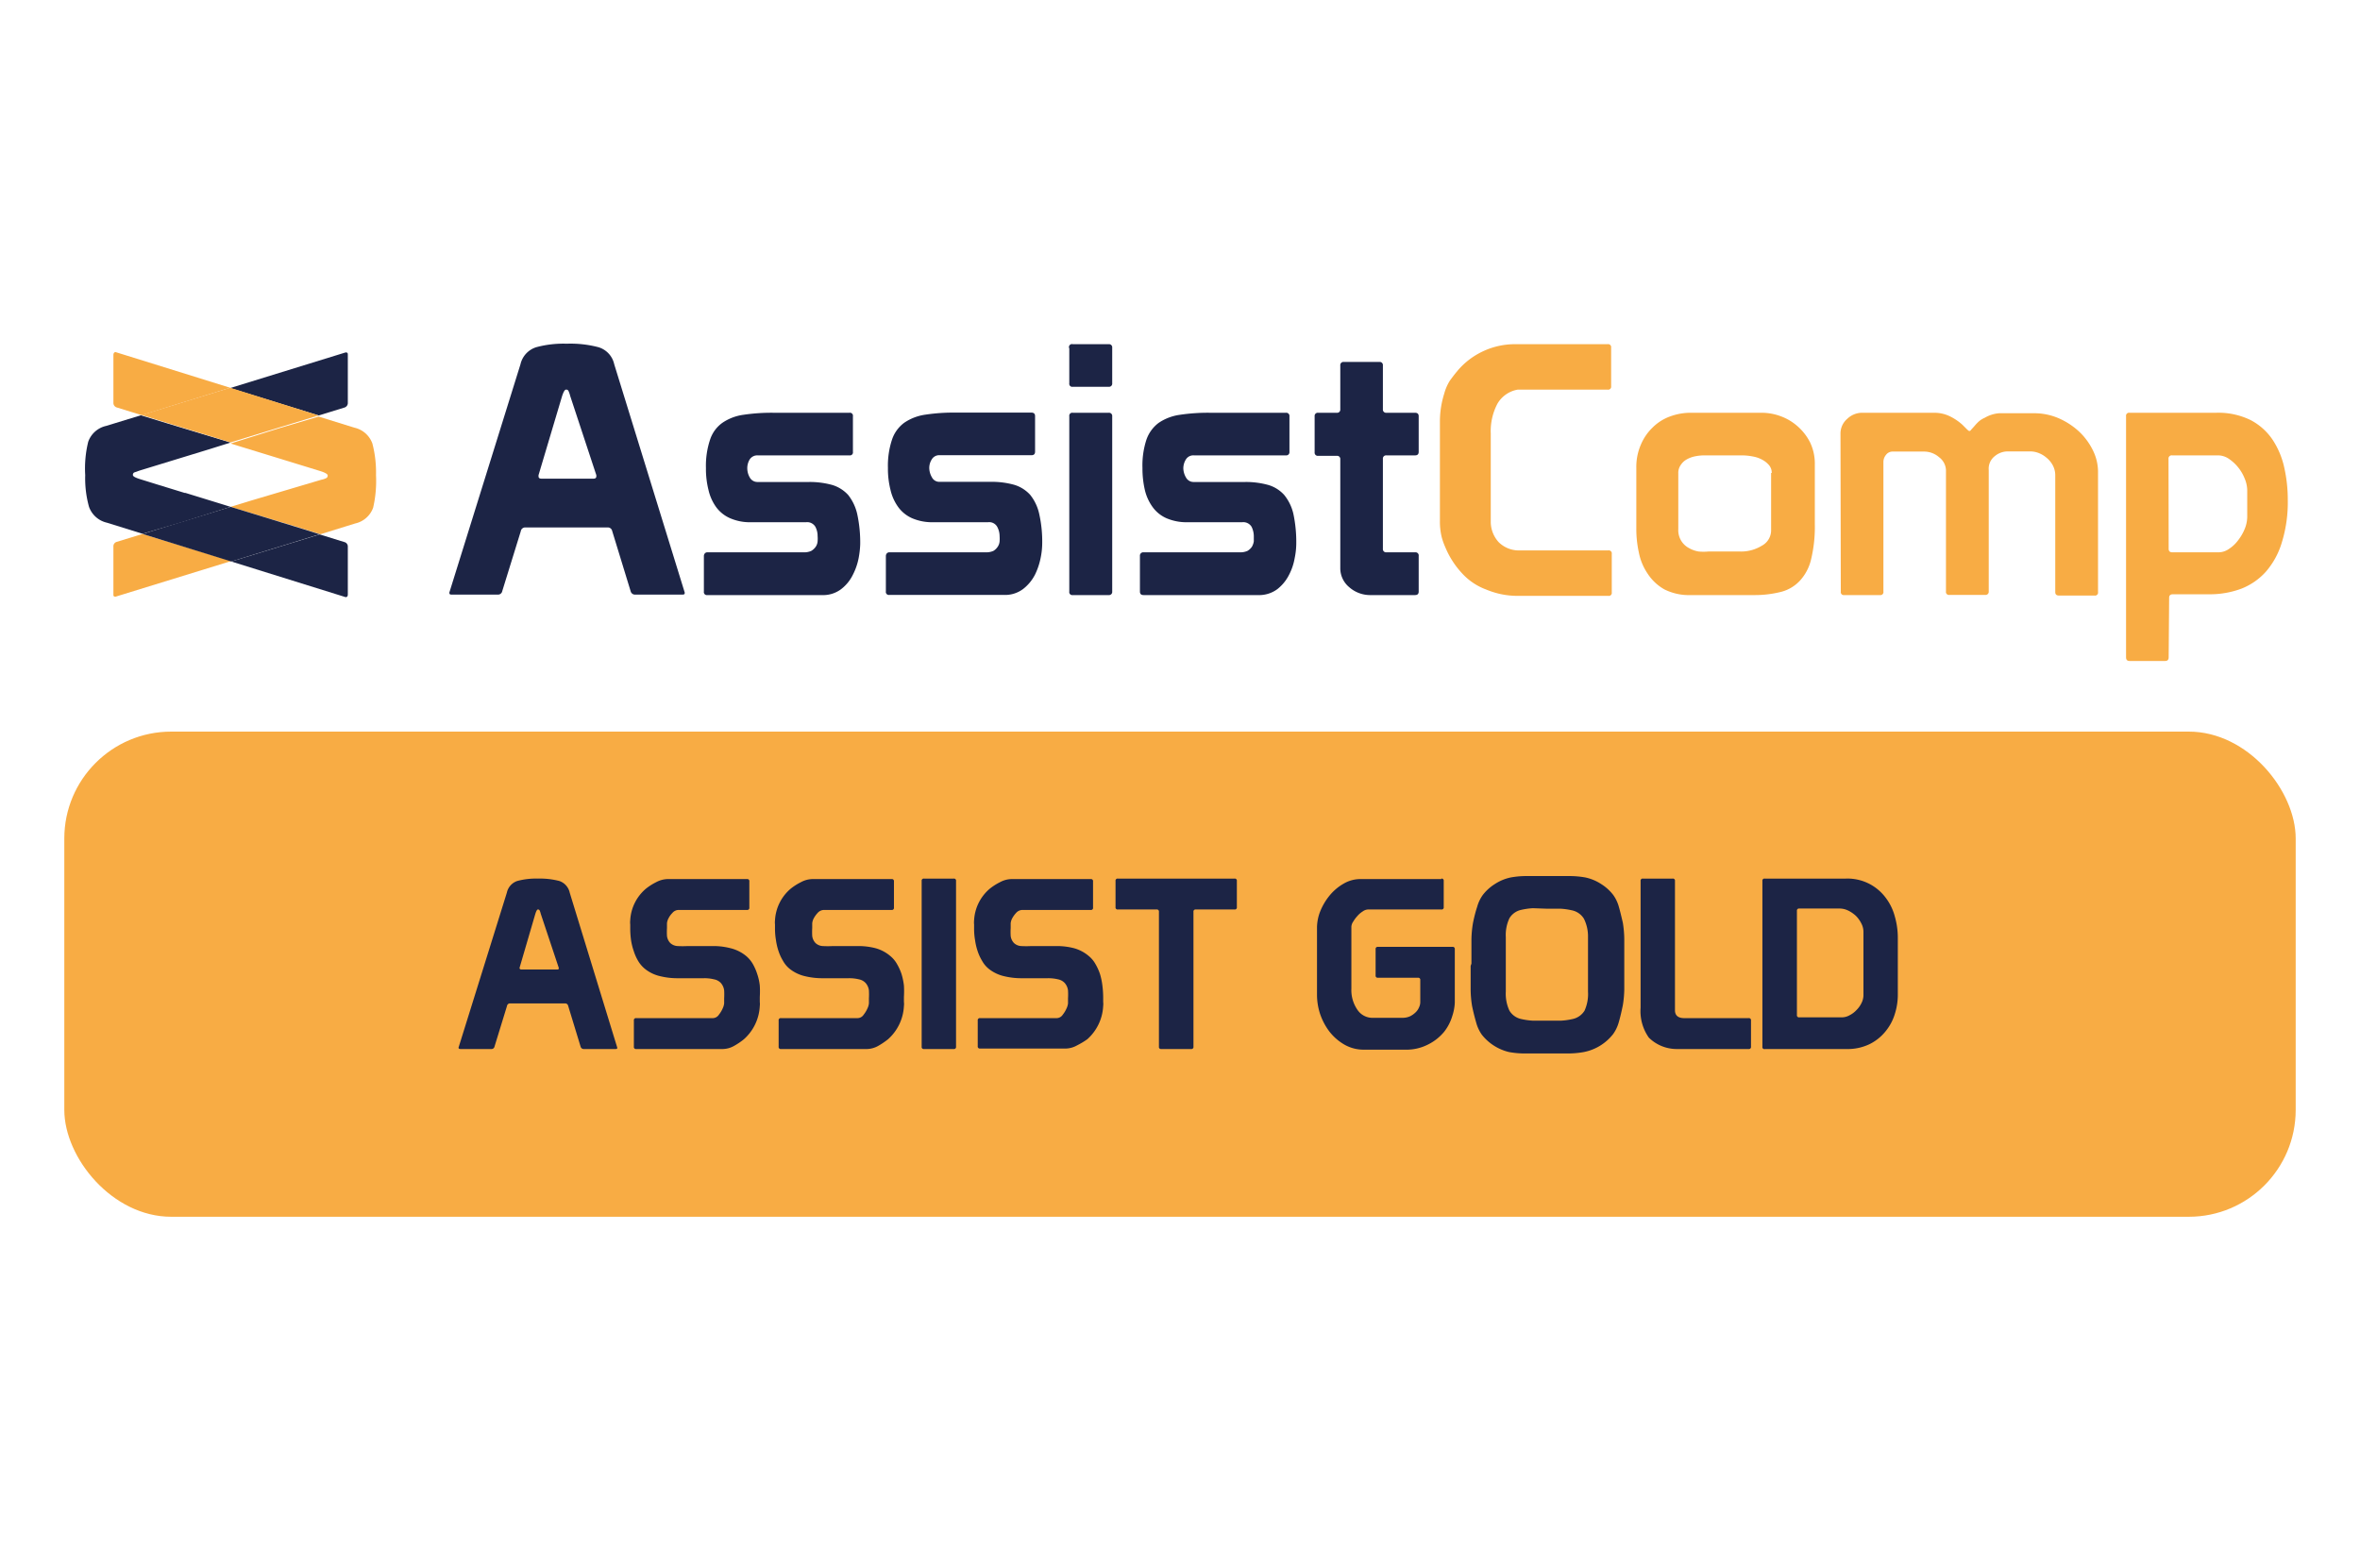
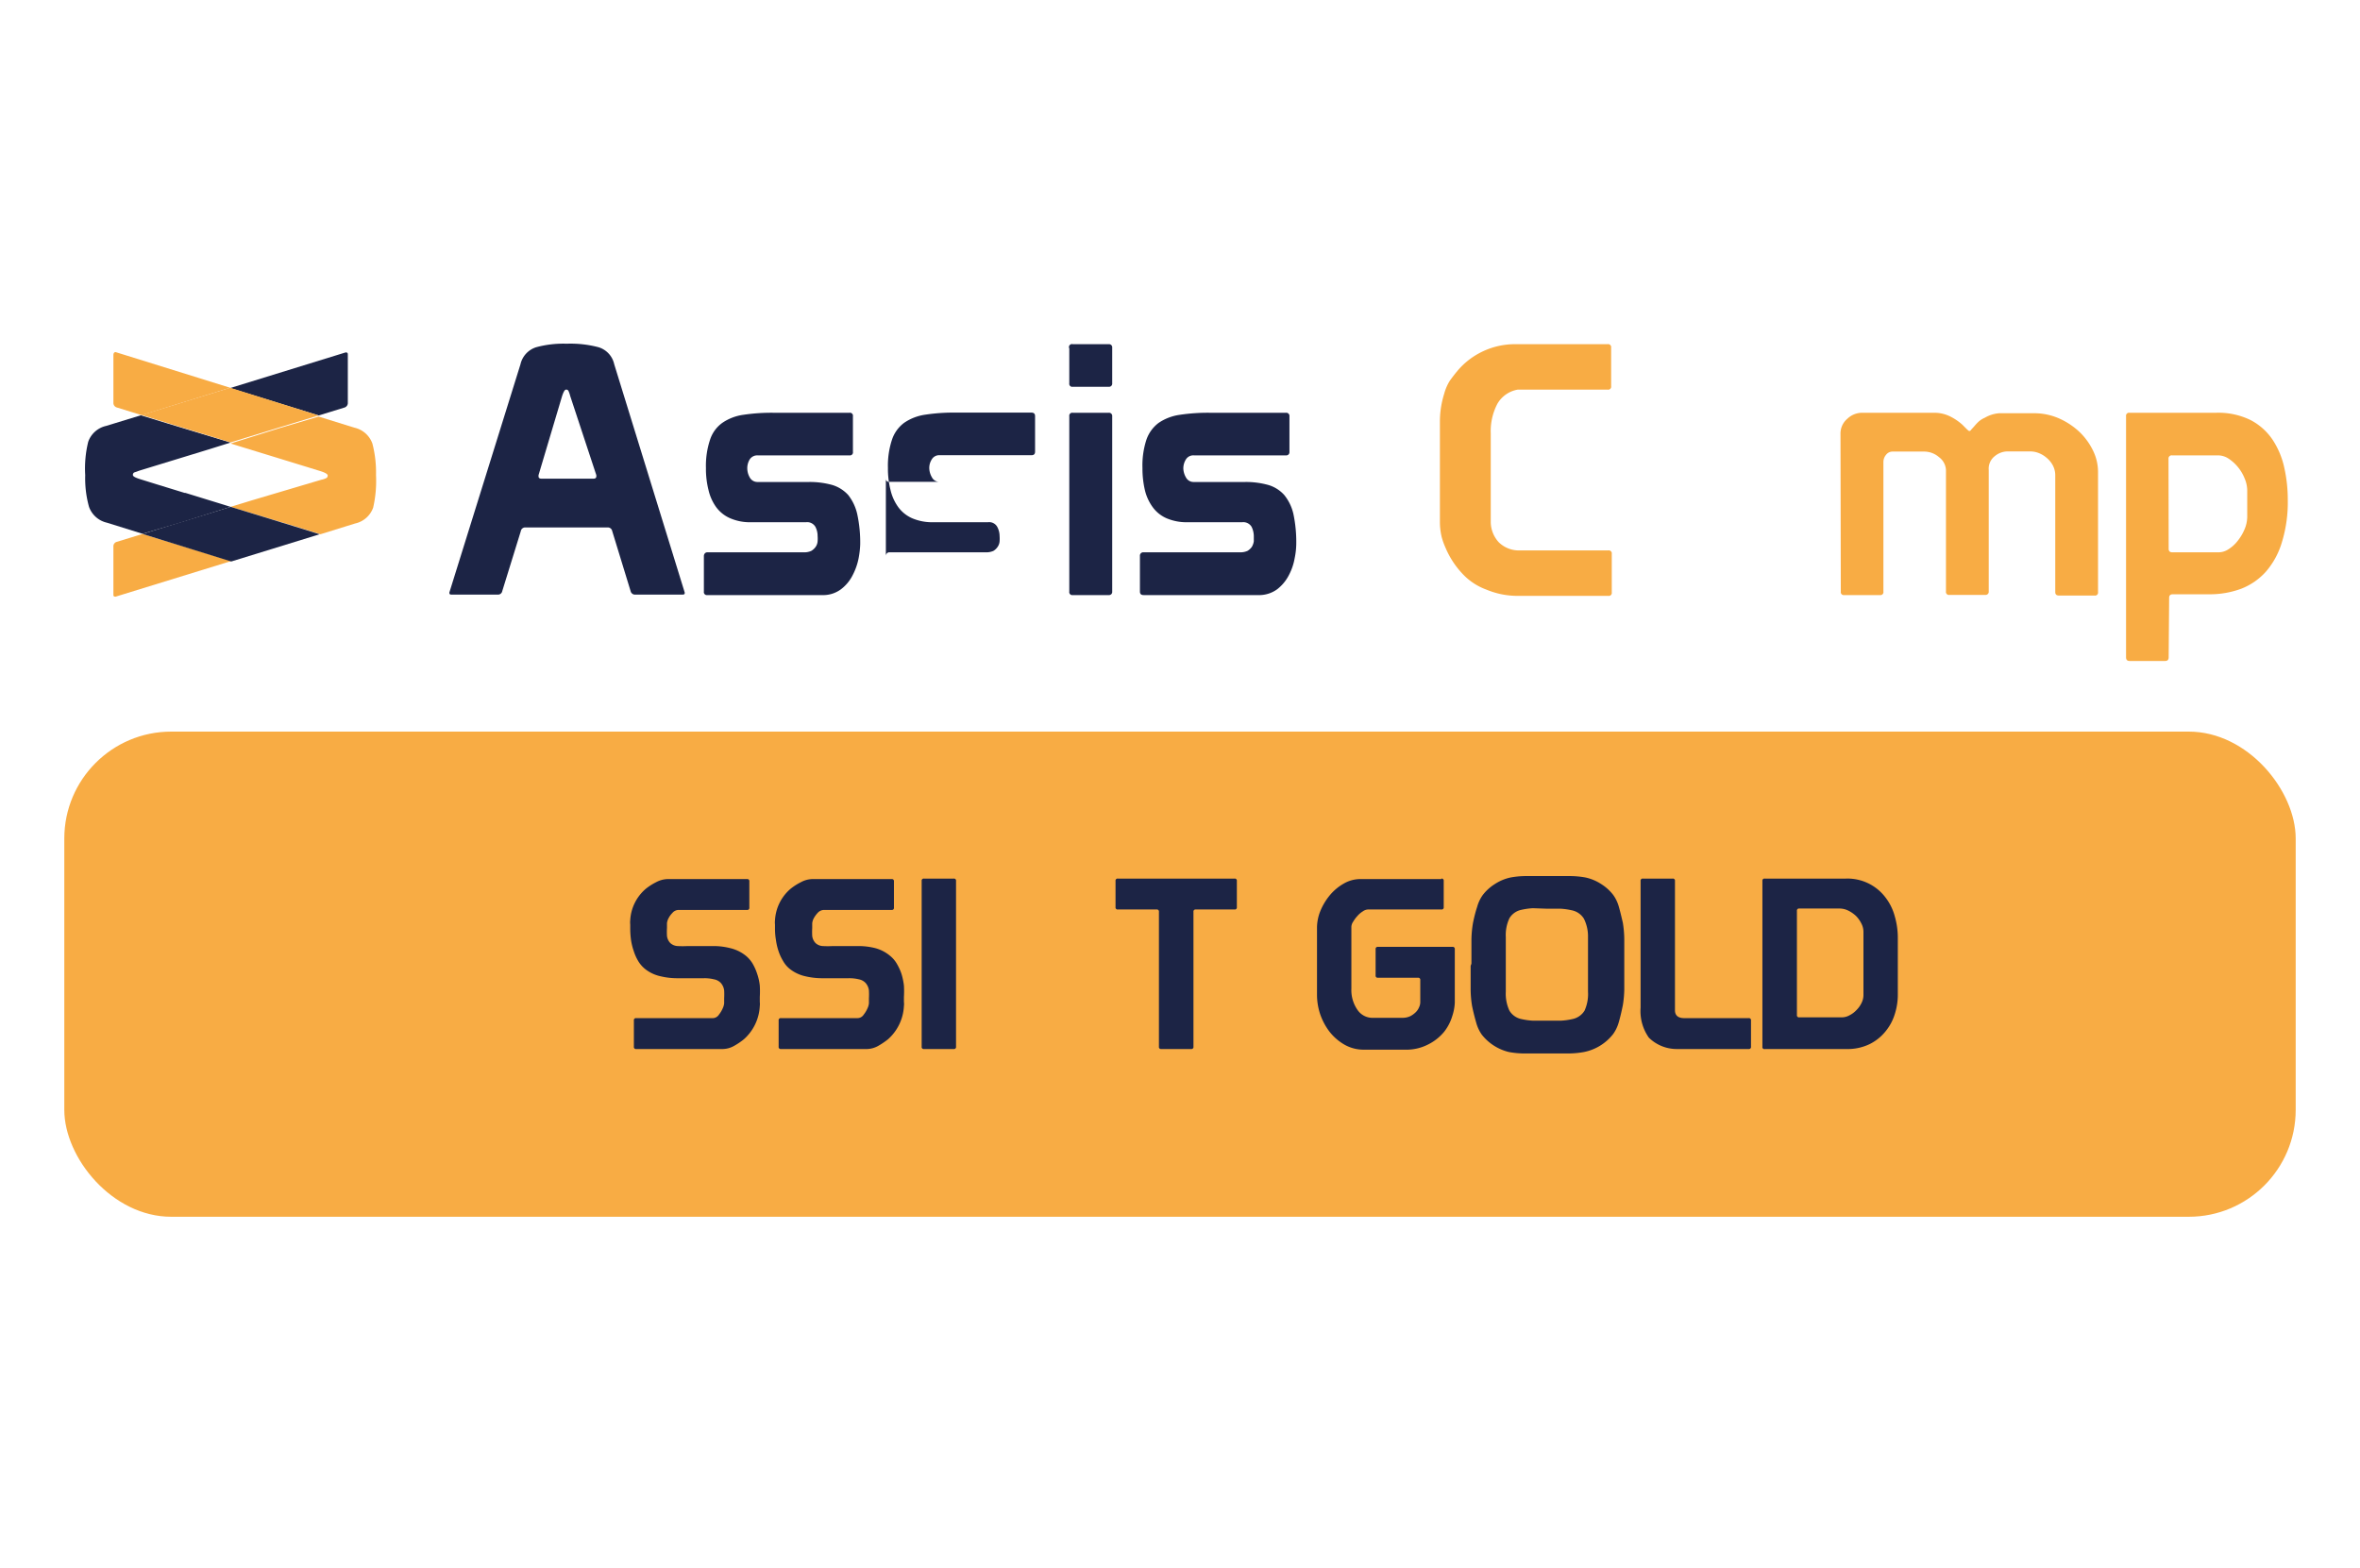
<svg xmlns="http://www.w3.org/2000/svg" id="Capa_1" data-name="Capa 1" viewBox="0 0 149 99">
  <defs>
    <style>.cls-1{fill:#f8ac44;}.cls-2{fill:#1c2445;}.cls-3{fill:none;}.cls-4{fill:#7bcbdf;}.cls-5{fill:#2d519f;}</style>
  </defs>
  <title>iconologia pagina assistcomp</title>
  <rect class="cls-1" x="4.06" y="46.19" width="140.88" height="30.63" rx="6.75" />
-   <path class="cls-2" d="M32,56.36a1,1,0,0,1,.66-.74,4.5,4.5,0,0,1,1.3-.15,4.83,4.83,0,0,1,1.35.15,1,1,0,0,1,.66.74l3,9.78c0,.06,0,.09-.11.09h-2a.2.2,0,0,1-.2-.14l-.79-2.59a.19.19,0,0,0-.2-.15H32.21a.19.19,0,0,0-.2.16l-.79,2.57a.19.19,0,0,1-.2.15H29.07q-.12,0-.12-.09Zm2.14,1.33a1,1,0,0,0-.07-.21.11.11,0,0,0-.11-.06c-.05,0-.1.09-.16.27l-1,3.42a.07.07,0,0,1,0,0s0,0,0,0,0,.1.12.1h2.24c.08,0,.12,0,.12-.1a0,0,0,0,0,0,0,.43.43,0,0,1,0,0Z" />
  <path class="cls-2" d="M42.72,61.76a4.45,4.45,0,0,1-1-.12,2.37,2.37,0,0,1-1-.47,1.9,1.9,0,0,1-.43-.5,3,3,0,0,1-.28-.63,3.87,3.87,0,0,1-.17-.69,5.49,5.49,0,0,1-.05-.7v-.28a1.24,1.24,0,0,1,0-.27,2.8,2.8,0,0,1,1-2,3.61,3.61,0,0,1,.63-.4,1.61,1.61,0,0,1,.74-.2h5a.13.13,0,0,1,.15.15v1.65a.13.13,0,0,1-.15.15H42.83a.52.52,0,0,0-.38.19,1.36,1.36,0,0,0-.25.35.86.86,0,0,0-.09.3c0,.1,0,.2,0,.3a4.32,4.32,0,0,0,0,.5.78.78,0,0,0,.21.45.74.74,0,0,0,.46.19,6.4,6.4,0,0,0,.64,0h1.68a4.25,4.25,0,0,1,1,.13,2.47,2.47,0,0,1,1,.49,1.94,1.94,0,0,1,.43.51,3.35,3.35,0,0,1,.28.64,3.42,3.42,0,0,1,.16.72,6,6,0,0,1,0,.72v.32a1,1,0,0,1,0,.25,3,3,0,0,1-1,2.1,4.16,4.16,0,0,1-.62.42,1.5,1.5,0,0,1-.7.2H40.17a.13.13,0,0,1-.15-.15V64.43a.13.13,0,0,1,.15-.15H45a.47.47,0,0,0,.39-.22,1.76,1.76,0,0,0,.24-.4,1,1,0,0,0,.09-.31c0-.1,0-.21,0-.32a4.46,4.46,0,0,0,0-.5.87.87,0,0,0-.21-.47.78.78,0,0,0-.43-.23,2.49,2.49,0,0,0-.65-.07Z" />
  <path class="cls-2" d="M51.86,61.76a4.61,4.61,0,0,1-1-.12,2.43,2.43,0,0,1-1-.47,1.7,1.7,0,0,1-.42-.5,3,3,0,0,1-.29-.63,3.85,3.85,0,0,1-.16-.69,4.14,4.14,0,0,1-.06-.7v-.28a1.24,1.24,0,0,1,0-.27,2.81,2.81,0,0,1,1-2,3.61,3.61,0,0,1,.63-.4,1.58,1.58,0,0,1,.73-.2h5a.13.13,0,0,1,.15.15v1.65a.13.13,0,0,1-.15.15H52a.54.54,0,0,0-.38.19,1.65,1.65,0,0,0-.25.35.86.86,0,0,0-.09.3c0,.1,0,.2,0,.3a4.32,4.32,0,0,0,0,.5.78.78,0,0,0,.21.45.72.72,0,0,0,.46.19,6.05,6.05,0,0,0,.63,0h1.68a4.33,4.33,0,0,1,1,.13,2.43,2.43,0,0,1,.94.49,1.77,1.77,0,0,1,.43.51,3.38,3.38,0,0,1,.29.64,4.18,4.18,0,0,1,.15.72,6.09,6.09,0,0,1,0,.72v.32a1,1,0,0,1,0,.25,3,3,0,0,1-1,2.1,4.75,4.75,0,0,1-.62.42,1.53,1.53,0,0,1-.7.2H49.31a.13.13,0,0,1-.15-.15V64.43a.13.13,0,0,1,.15-.15h4.83a.47.47,0,0,0,.39-.22,1.76,1.76,0,0,0,.24-.4,1,1,0,0,0,.09-.31c0-.1,0-.21,0-.32a4.46,4.46,0,0,0,0-.5.87.87,0,0,0-.21-.47.78.78,0,0,0-.42-.23,2.62,2.62,0,0,0-.66-.07Z" />
  <path class="cls-2" d="M58.34,55.47h1.87a.13.13,0,0,1,.15.15V66.08a.13.13,0,0,1-.15.15H58.34a.13.13,0,0,1-.15-.15V55.62A.13.13,0,0,1,58.34,55.47Z" />
-   <path class="cls-2" d="M64.43,61.76a4.61,4.61,0,0,1-1-.12,2.43,2.43,0,0,1-1-.47,1.7,1.7,0,0,1-.42-.5,3,3,0,0,1-.29-.63,3.85,3.85,0,0,1-.16-.69,4.14,4.14,0,0,1-.06-.7v-.28a1.24,1.24,0,0,1,0-.27,2.81,2.81,0,0,1,1-2,3.61,3.61,0,0,1,.63-.4,1.58,1.58,0,0,1,.73-.2h5a.13.13,0,0,1,.15.15v1.65a.13.13,0,0,1-.15.15H64.53a.54.54,0,0,0-.38.19,1.65,1.65,0,0,0-.25.35.86.86,0,0,0-.09.3c0,.1,0,.2,0,.3a4.32,4.32,0,0,0,0,.5.78.78,0,0,0,.21.45.72.72,0,0,0,.46.19,6.05,6.05,0,0,0,.63,0h1.68a4.33,4.33,0,0,1,1,.13,2.43,2.43,0,0,1,.94.49,1.77,1.77,0,0,1,.43.51,3.38,3.38,0,0,1,.29.64,4.18,4.18,0,0,1,.15.72,6.09,6.09,0,0,1,.05.72v.32a1,1,0,0,1,0,.25,3,3,0,0,1-1,2.1A4.75,4.75,0,0,1,68,66a1.53,1.53,0,0,1-.7.2H61.88a.13.13,0,0,1-.15-.15V64.43a.13.13,0,0,1,.15-.15h4.83a.47.47,0,0,0,.39-.22,1.76,1.76,0,0,0,.24-.4,1,1,0,0,0,.09-.31c0-.1,0-.21,0-.32a4.46,4.46,0,0,0,0-.5.87.87,0,0,0-.21-.47.78.78,0,0,0-.42-.23,2.62,2.62,0,0,0-.66-.07Z" />
  <path class="cls-2" d="M75.35,66.08a.13.13,0,0,1-.15.15H73.32a.13.13,0,0,1-.15-.15V57.57a.13.13,0,0,0-.15-.15H70.58a.13.13,0,0,1-.15-.15V55.62a.13.13,0,0,1,.15-.15h7.36a.13.13,0,0,1,.15.15v1.65a.13.13,0,0,1-.15.15H75.5a.13.13,0,0,0-.15.15Z" />
  <path class="cls-2" d="M91,55.47a.13.13,0,0,1,.15.15v1.65a.13.13,0,0,1-.15.15H86.36a.61.61,0,0,0-.32.12,1.44,1.44,0,0,0-.33.28,2.11,2.11,0,0,0-.27.36.64.64,0,0,0-.12.32v3.92a2.18,2.18,0,0,0,.38,1.33,1.14,1.14,0,0,0,1,.51h1.83a1.15,1.15,0,0,0,.5-.1,1.38,1.38,0,0,0,.36-.26.93.93,0,0,0,.21-.32.76.76,0,0,0,.07-.31V61.88a.13.13,0,0,0-.15-.15H87a.13.13,0,0,1-.15-.15V59.93a.13.13,0,0,1,.15-.15H91.7a.13.13,0,0,1,.15.15V63.3a3.11,3.11,0,0,1-.16.85,3,3,0,0,1-.52,1,3.11,3.11,0,0,1-1,.79,3,3,0,0,1-1.48.33H86.13a2.43,2.43,0,0,1-1.27-.33,3.27,3.27,0,0,1-.94-.83A3.92,3.92,0,0,1,83.34,64a3.87,3.87,0,0,1-.19-1.18V58.52a2.88,2.88,0,0,1,.21-1,3.85,3.85,0,0,1,.6-1,3.19,3.19,0,0,1,.87-.73,2.09,2.09,0,0,1,1.06-.29H91Z" />
  <path class="cls-2" d="M92.9,60.84c0-.59,0-1.1,0-1.53A6.84,6.84,0,0,1,93,58.26c.08-.39.17-.74.26-1a2.34,2.34,0,0,1,.36-.76,2.89,2.89,0,0,1,.75-.68,2.93,2.93,0,0,1,1-.42,5.43,5.43,0,0,1,.94-.09h2.79a5.56,5.56,0,0,1,1,.09,2.93,2.93,0,0,1,1,.42,2.89,2.89,0,0,1,.75.68,2.34,2.34,0,0,1,.36.76c.09.31.17.66.25,1a6.84,6.84,0,0,1,.09,1.05c0,.43,0,.94,0,1.53v.09c0,.59,0,1.1,0,1.53a6.84,6.84,0,0,1-.09,1c-.08.39-.16.74-.25,1.05a2.39,2.39,0,0,1-.36.77A3.1,3.1,0,0,1,100,66.42a5.56,5.56,0,0,1-1,.09l-1.39,0-1.4,0a5.43,5.43,0,0,1-.94-.09,3.1,3.1,0,0,1-1.71-1.09,2.39,2.39,0,0,1-.36-.77c-.09-.31-.18-.66-.26-1.05a6.84,6.84,0,0,1-.09-1c0-.43,0-.94,0-1.53Zm3.88-3.5a4.31,4.31,0,0,0-.72.1,1.15,1.15,0,0,0-.76.53,2.48,2.48,0,0,0-.23,1.19v3.45a2.52,2.52,0,0,0,.23,1.2,1.15,1.15,0,0,0,.76.53,4.31,4.31,0,0,0,.72.1l.89,0,.88,0a4.31,4.31,0,0,0,.72-.1,1.17,1.17,0,0,0,.77-.53,2.54,2.54,0,0,0,.22-1.2V59.16A2.49,2.49,0,0,0,100,58a1.17,1.17,0,0,0-.77-.53,4.31,4.31,0,0,0-.72-.1l-.88,0Z" />
  <path class="cls-2" d="M110.55,64.43v1.65a.13.13,0,0,1-.15.15h-4.35l-.18,0a2.51,2.51,0,0,1-1.77-.72,2.9,2.9,0,0,1-.52-1.89v-8a.13.13,0,0,1,.15-.15h1.87a.13.13,0,0,1,.15.15v8.16c0,.33.2.5.59.5h4.06A.13.13,0,0,1,110.55,64.43Z" />
  <path class="cls-2" d="M111.27,66.08V55.62a.13.13,0,0,1,.15-.15h5.12a3,3,0,0,1,2.5,1.19,3.37,3.37,0,0,1,.59,1.2,4.85,4.85,0,0,1,.19,1.36v3.6a4,4,0,0,1-.19,1.2,3.17,3.17,0,0,1-.59,1.1,3,3,0,0,1-1,.8,3.19,3.19,0,0,1-1.47.31h-5.13A.13.13,0,0,1,111.27,66.08Zm2.18-2a.13.13,0,0,0,.15.15h2.68a1,1,0,0,0,.49-.13,1.54,1.54,0,0,0,.44-.33,1.6,1.6,0,0,0,.32-.45,1.11,1.11,0,0,0,.12-.5v-4a1.13,1.13,0,0,0-.14-.53,1.77,1.77,0,0,0-.34-.47,2,2,0,0,0-.48-.33,1.25,1.25,0,0,0-.53-.13H113.6a.13.13,0,0,0-.15.15Z" />
  <path class="cls-3" d="M8.81,29.7l-.34.12a.17.17,0,0,0-.08.16c0,.08.14.16.42.25l1.06.33,1.79.55h.05l2.37.73.48.15,1.34-.41,4.42-1.36a1.33,1.33,0,0,0,.33-.11.18.18,0,0,0,.08-.16c0-.08-.14-.17-.41-.26l-1.07-.33-1.79-.55h0L15,28.08l-.48-.15-1.34.42Z" />
  <polygon class="cls-4" points="14.08 31.85 14.08 31.85 11.71 31.12 14.08 31.85" />
  <path class="cls-2" d="M20.12,26.23l1.63-.5a.3.3,0,0,0,.21-.31v-3c0-.11,0-.17-.14-.17l-7.29,2.25Z" />
  <path class="cls-2" d="M11.38,33l3.18-1-.48-.15h0l-2.37-.73h-.05l-1.79-.55-1.06-.33c-.28-.09-.42-.17-.42-.25a.17.17,0,0,1,.08-.16l.34-.12,4.41-1.35,1.34-.42-4-1.21-1.67-.51-2.19.67a1.56,1.56,0,0,0-1.13,1A7.06,7.06,0,0,0,5.38,30a6.71,6.71,0,0,0,.24,2,1.57,1.57,0,0,0,1.13,1l2.25.7L11.37,33Z" />
-   <path class="cls-2" d="M21.82,37.7c.1,0,.14-.06.14-.18v-3a.29.29,0,0,0-.23-.3l-1.55-.48L14.6,35.45Z" />
  <polygon class="cls-5" points="15.04 28.08 15.04 28.08 17.41 28.81 15.04 28.08" />
  <path class="cls-1" d="M7.37,34.21a.29.29,0,0,0-.21.3v3c0,.11,0,.16.14.16l7.3-2.25L9,33.71Z" />
  <path class="cls-1" d="M7.3,22.23c-.09,0-.14.07-.14.19v3a.3.3,0,0,0,.23.31l1.55.48,5.59-1.73Z" />
  <path class="cls-1" d="M17.75,27l-3.19,1,.48.15h0l2.38.73h0l1.79.55,1.07.33c.27.09.41.18.41.26a.18.18,0,0,1-.08.16,1.33,1.33,0,0,1-.33.11L15.9,31.59,14.56,32l4,1.21,1.67.52,2.19-.68a1.56,1.56,0,0,0,1.14-1A7.58,7.58,0,0,0,23.74,30a7.23,7.23,0,0,0-.23-2,1.57,1.57,0,0,0-1.14-1l-2.25-.7L17.75,27Z" />
  <polygon class="cls-2" points="14.56 32 11.38 32.98 11.37 32.98 9 33.71 14.6 35.45 20.18 33.73 18.51 33.21 14.56 32" />
  <polygon class="cls-1" points="8.94 26.2 10.61 26.72 14.56 27.93 17.75 26.95 17.75 26.95 20.12 26.23 14.53 24.48 8.94 26.2" />
  <path class="cls-2" d="M32.86,23a1.47,1.47,0,0,1,1-1.08,6.57,6.57,0,0,1,1.92-.22,6.93,6.93,0,0,1,2,.22,1.44,1.44,0,0,1,1,1.08l4.45,14.41c0,.09,0,.13-.16.13H40.11a.28.28,0,0,1-.29-.2l-1.17-3.82a.28.28,0,0,0-.29-.22H33.17a.28.28,0,0,0-.29.24l-1.17,3.78a.27.27,0,0,1-.29.22H28.55c-.12,0-.18,0-.18-.13ZM36,25a1.77,1.77,0,0,0-.11-.32.15.15,0,0,0-.16-.08c-.07,0-.15.13-.24.4L34,30s0,.06,0,.07a.09.09,0,0,0,0,0q0,.15.18.15h3.29q.18,0,.18-.15s0,0,0,0,0,0,0-.07Z" />
  <path class="cls-2" d="M44.66,34.87h6.08a1.05,1.05,0,0,0,.48-.09.88.88,0,0,0,.28-.26.7.7,0,0,0,.12-.34,2.12,2.12,0,0,0,0-.34,1.24,1.24,0,0,0-.14-.58.6.6,0,0,0-.59-.29H47.44a3.14,3.14,0,0,1-1.34-.25,2.17,2.17,0,0,1-.89-.71,3,3,0,0,1-.48-1.08,5.45,5.45,0,0,1-.16-1.38,5.21,5.21,0,0,1,.26-1.79,2.11,2.11,0,0,1,.77-1.06,3.09,3.09,0,0,1,1.32-.51,12.08,12.08,0,0,1,1.94-.13h4.77a.19.19,0,0,1,.22.22v2.25a.19.19,0,0,1-.22.22H47.84a.57.57,0,0,0-.51.26,1.07,1.07,0,0,0-.15.56,1.18,1.18,0,0,0,.16.58.55.55,0,0,0,.5.28h3.23a5.32,5.32,0,0,1,1.48.19,2.23,2.23,0,0,1,1,.63,3,3,0,0,1,.57,1.2,8.51,8.51,0,0,1,.19,1.92,5.78,5.78,0,0,1-.1.87,3.94,3.94,0,0,1-.37,1.06,2.56,2.56,0,0,1-.74.9,1.89,1.89,0,0,1-1.22.37H44.66a.19.19,0,0,1-.22-.22V35.1C44.44,35,44.51,34.87,44.66,34.87Z" />
-   <path class="cls-2" d="M56.15,34.87h6.08a1.1,1.1,0,0,0,.49-.09.84.84,0,0,0,.27-.26.7.7,0,0,0,.12-.34,2.24,2.24,0,0,0,0-.34,1.25,1.25,0,0,0-.15-.58.58.58,0,0,0-.58-.29H58.94a3.22,3.22,0,0,1-1.35-.25A2.17,2.17,0,0,1,56.7,32a3,3,0,0,1-.48-1.08,5.45,5.45,0,0,1-.16-1.38,5.21,5.21,0,0,1,.26-1.79,2.17,2.17,0,0,1,.77-1.06,3.14,3.14,0,0,1,1.33-.51,11.86,11.86,0,0,1,1.93-.13h4.77c.15,0,.23.07.23.22v2.25c0,.15-.08.22-.23.22H59.33a.54.54,0,0,0-.5.26,1,1,0,0,0-.16.56,1.2,1.2,0,0,0,.17.58.52.52,0,0,0,.49.28h3.23a5.27,5.27,0,0,1,1.48.19,2.23,2.23,0,0,1,1,.63,2.92,2.92,0,0,1,.57,1.2,8,8,0,0,1,.19,1.92,4.71,4.71,0,0,1-.1.87,4.28,4.28,0,0,1-.36,1.06,2.7,2.7,0,0,1-.75.9,1.89,1.89,0,0,1-1.22.37H56.15a.19.19,0,0,1-.22-.22V35.1C55.93,35,56,34.87,56.15,34.87Z" />
+   <path class="cls-2" d="M56.15,34.87h6.08a1.1,1.1,0,0,0,.49-.09.84.84,0,0,0,.27-.26.7.7,0,0,0,.12-.34,2.24,2.24,0,0,0,0-.34,1.25,1.25,0,0,0-.15-.58.58.58,0,0,0-.58-.29H58.94a3.22,3.22,0,0,1-1.35-.25A2.17,2.17,0,0,1,56.7,32a3,3,0,0,1-.48-1.08,5.45,5.45,0,0,1-.16-1.38,5.21,5.21,0,0,1,.26-1.79,2.17,2.17,0,0,1,.77-1.06,3.14,3.14,0,0,1,1.33-.51,11.86,11.86,0,0,1,1.93-.13h4.77c.15,0,.23.07.23.22v2.25c0,.15-.08.22-.23.22H59.33a.54.54,0,0,0-.5.26,1,1,0,0,0-.16.56,1.2,1.2,0,0,0,.17.58.52.52,0,0,0,.49.28h3.23H56.15a.19.19,0,0,1-.22-.22V35.1C55.93,35,56,34.87,56.15,34.87Z" />
  <path class="cls-2" d="M67.73,21.73H70a.2.2,0,0,1,.22.22V24.2a.2.2,0,0,1-.22.22H67.73a.19.19,0,0,1-.22-.22V22A.19.19,0,0,1,67.73,21.73Zm-.22,4.55a.19.19,0,0,1,.22-.22H70a.2.2,0,0,1,.22.22V37.35a.2.2,0,0,1-.22.22H67.73a.19.19,0,0,1-.22-.22Z" />
  <path class="cls-2" d="M72.2,34.87h6.07a1.1,1.1,0,0,0,.49-.09.88.88,0,0,0,.28-.26,1,1,0,0,0,.12-.34c0-.13,0-.24,0-.34a1.37,1.37,0,0,0-.14-.58.61.61,0,0,0-.59-.29H75a3.22,3.22,0,0,1-1.35-.25,2.14,2.14,0,0,1-.88-.71,3,3,0,0,1-.49-1.08,6,6,0,0,1-.15-1.38,5.24,5.24,0,0,1,.25-1.79,2.24,2.24,0,0,1,.77-1.06,3.14,3.14,0,0,1,1.33-.51,12,12,0,0,1,1.93-.13h4.78a.2.2,0,0,1,.22.22v2.25a.2.2,0,0,1-.22.22H75.38a.55.55,0,0,0-.51.26,1.08,1.08,0,0,0-.16.56,1.2,1.2,0,0,0,.17.58.54.54,0,0,0,.5.28H78.6a5.27,5.27,0,0,1,1.48.19,2.18,2.18,0,0,1,1,.63,2.93,2.93,0,0,1,.58,1.2,8.57,8.57,0,0,1,.18,1.92,4.71,4.71,0,0,1-.1.87,3.6,3.6,0,0,1-.36,1.06,2.67,2.67,0,0,1-.74.9,1.94,1.94,0,0,1-1.23.37H72.2c-.15,0-.23-.07-.23-.22V35.1A.21.21,0,0,1,72.2,34.87Z" />
-   <path class="cls-2" d="M87.31,34.65a.2.2,0,0,0,.22.22h1.86a.2.2,0,0,1,.18.23v2.25c0,.15-.08.22-.23.22H86.56a2,2,0,0,1-1.39-.51,1.55,1.55,0,0,1-.55-1.19V29a.2.2,0,0,0-.23-.22H83.22a.2.2,0,0,1-.22-.22V26.28a.2.2,0,0,1,.22-.22h1.17a.2.2,0,0,0,.23-.22V23.07a.2.2,0,0,1,.22-.22h2.25a.2.2,0,0,1,.22.22v2.77a.2.2,0,0,0,.22.22h1.81c.15,0,.23.07.23.22v2.25c0,.15-.08.22-.23.22H87.53a.2.2,0,0,0-.22.22Z" />
  <path class="cls-1" d="M90.91,26.65a5.83,5.83,0,0,1,.27-1.79,3,3,0,0,1,.36-.83c.16-.22.32-.43.48-.62a4.69,4.69,0,0,1,1.63-1.24,4.74,4.74,0,0,1,2-.44h5.85a.19.19,0,0,1,.22.22v2.43a.19.19,0,0,1-.22.22H95.82a1.84,1.84,0,0,0-1.28.89,3.7,3.7,0,0,0-.42,1.87V33a1.92,1.92,0,0,0,.5,1.23,1.81,1.81,0,0,0,1.2.52h5.72a.19.19,0,0,1,.22.22v2.43a.19.19,0,0,1-.22.22H95.89a5.17,5.17,0,0,1-1.18-.12,5.37,5.37,0,0,1-.88-.28,3.88,3.88,0,0,1-1.5-1,5.52,5.52,0,0,1-1.08-1.67,4.27,4.27,0,0,1-.23-.65,4.15,4.15,0,0,1-.11-1Z" />
-   <path class="cls-1" d="M114.58,33.11a8.76,8.76,0,0,1-.23,2.18,3,3,0,0,1-.71,1.37,2.47,2.47,0,0,1-1.2.71,6.85,6.85,0,0,1-1.75.2h-3.93a3.48,3.48,0,0,1-1.68-.36,3.05,3.05,0,0,1-1.06-1,3.57,3.57,0,0,1-.55-1.33,6.91,6.91,0,0,1-.16-1.51V29.53a3.52,3.52,0,0,1,.28-1.44,3.24,3.24,0,0,1,.74-1.09,3,3,0,0,1,1.09-.7,3.75,3.75,0,0,1,1.34-.24h4.46a3.48,3.48,0,0,1,1.21.22,3.32,3.32,0,0,1,1.08.65,3.36,3.36,0,0,1,.77,1,3.1,3.1,0,0,1,.3,1.4Zm-2.72-3.25a.75.75,0,0,0-.16-.48,1.5,1.5,0,0,0-.43-.35,1.94,1.94,0,0,0-.6-.21,3.7,3.7,0,0,0-.66-.07H107.6a2.93,2.93,0,0,0-.58.06,1.79,1.79,0,0,0-.52.19,1.06,1.06,0,0,0-.38.35.86.86,0,0,0-.16.53v3.54a1.27,1.27,0,0,0,.67,1.18,1.83,1.83,0,0,0,.62.22,3.34,3.34,0,0,0,.61,0h2a2.5,2.5,0,0,0,1.38-.37,1.1,1.1,0,0,0,.58-1V29.86Z" />
  <path class="cls-1" d="M116.2,27.38a1.22,1.22,0,0,1,.43-.94,1.36,1.36,0,0,1,.91-.38h4.58a2.25,2.25,0,0,1,1.06.26,3.4,3.4,0,0,1,.71.49l.25.25c.1.1.16.15.19.15s.07,0,.12-.08l.19-.21a3.33,3.33,0,0,1,.27-.29,1.51,1.51,0,0,1,.41-.26,2.09,2.09,0,0,1,.9-.28l.58,0h1.57a3.91,3.91,0,0,1,1.66.34,4.57,4.57,0,0,1,1.29.87,4.12,4.12,0,0,1,.84,1.18,3.06,3.06,0,0,1,.3,1.28v7.62a.19.19,0,0,1-.22.22H130c-.16,0-.24-.07-.24-.22V30a1.34,1.34,0,0,0-.16-.63,1.61,1.61,0,0,0-.39-.47,1.71,1.71,0,0,0-.5-.3,1.49,1.49,0,0,0-.52-.1h-1.46a1.28,1.28,0,0,0-.79.3,1,1,0,0,0-.38.87v7.67a.2.2,0,0,1-.22.22h-2.26a.19.19,0,0,1-.22-.22V29.68a1.07,1.07,0,0,0-.43-.81,1.44,1.44,0,0,0-.94-.36h-2a.51.51,0,0,0-.41.2.71.71,0,0,0-.17.46v8.18a.19.19,0,0,1-.22.22h-2.25a.19.19,0,0,1-.22-.22Z" />
  <path class="cls-1" d="M136.92,41.5c0,.15-.07.23-.22.23h-2.25c-.15,0-.22-.08-.22-.23V26.28a.19.19,0,0,1,.22-.22h5.46a4.63,4.63,0,0,1,2.18.46,3.79,3.79,0,0,1,1.39,1.24,5.22,5.22,0,0,1,.74,1.77,9.2,9.2,0,0,1,.22,2,8.59,8.59,0,0,1-.37,2.7,5,5,0,0,1-1,1.85,4.08,4.08,0,0,1-1.57,1.09,5.71,5.71,0,0,1-2,.35h-2.32c-.15,0-.23.07-.23.22Zm0-6.85c0,.15.08.22.23.22h2.91a1.14,1.14,0,0,0,.66-.21,2.18,2.18,0,0,0,.57-.53,3,3,0,0,0,.42-.71,2.07,2.07,0,0,0,.17-.78v-1.7a2,2,0,0,0-.17-.75,2.7,2.7,0,0,0-1-1.23,1.22,1.22,0,0,0-.66-.21h-2.91a.2.2,0,0,0-.23.22Z" />
</svg>